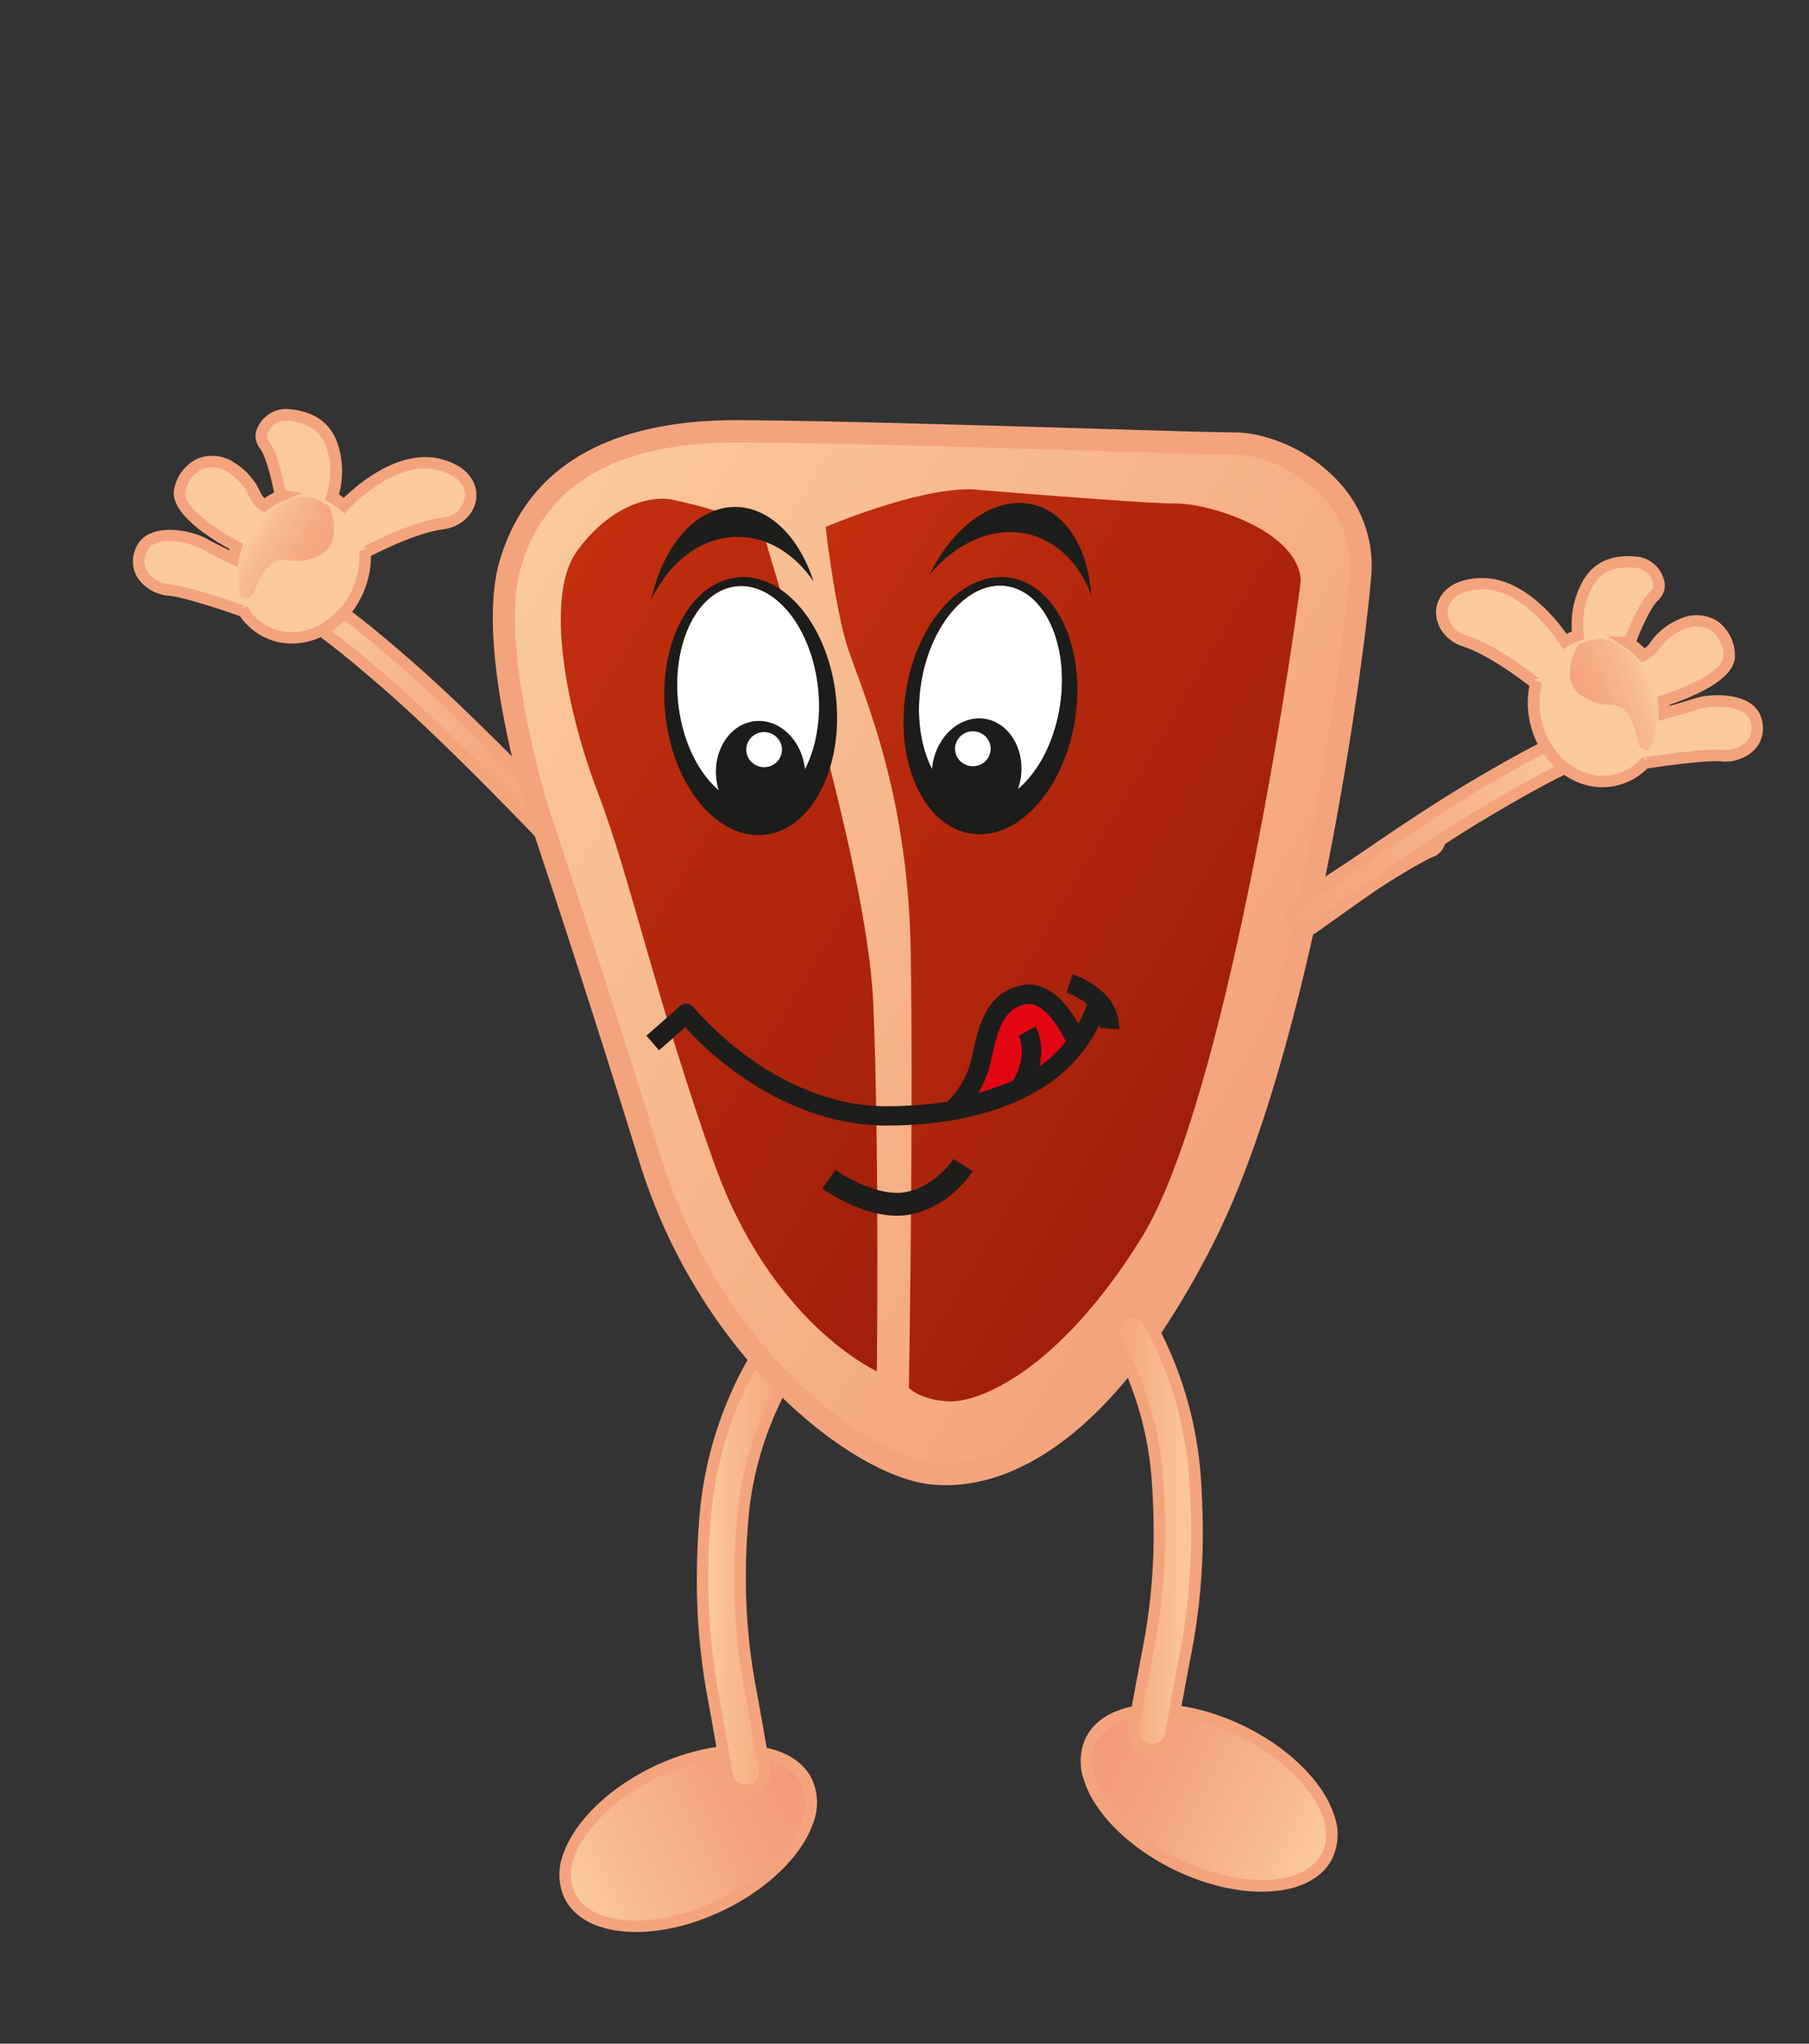
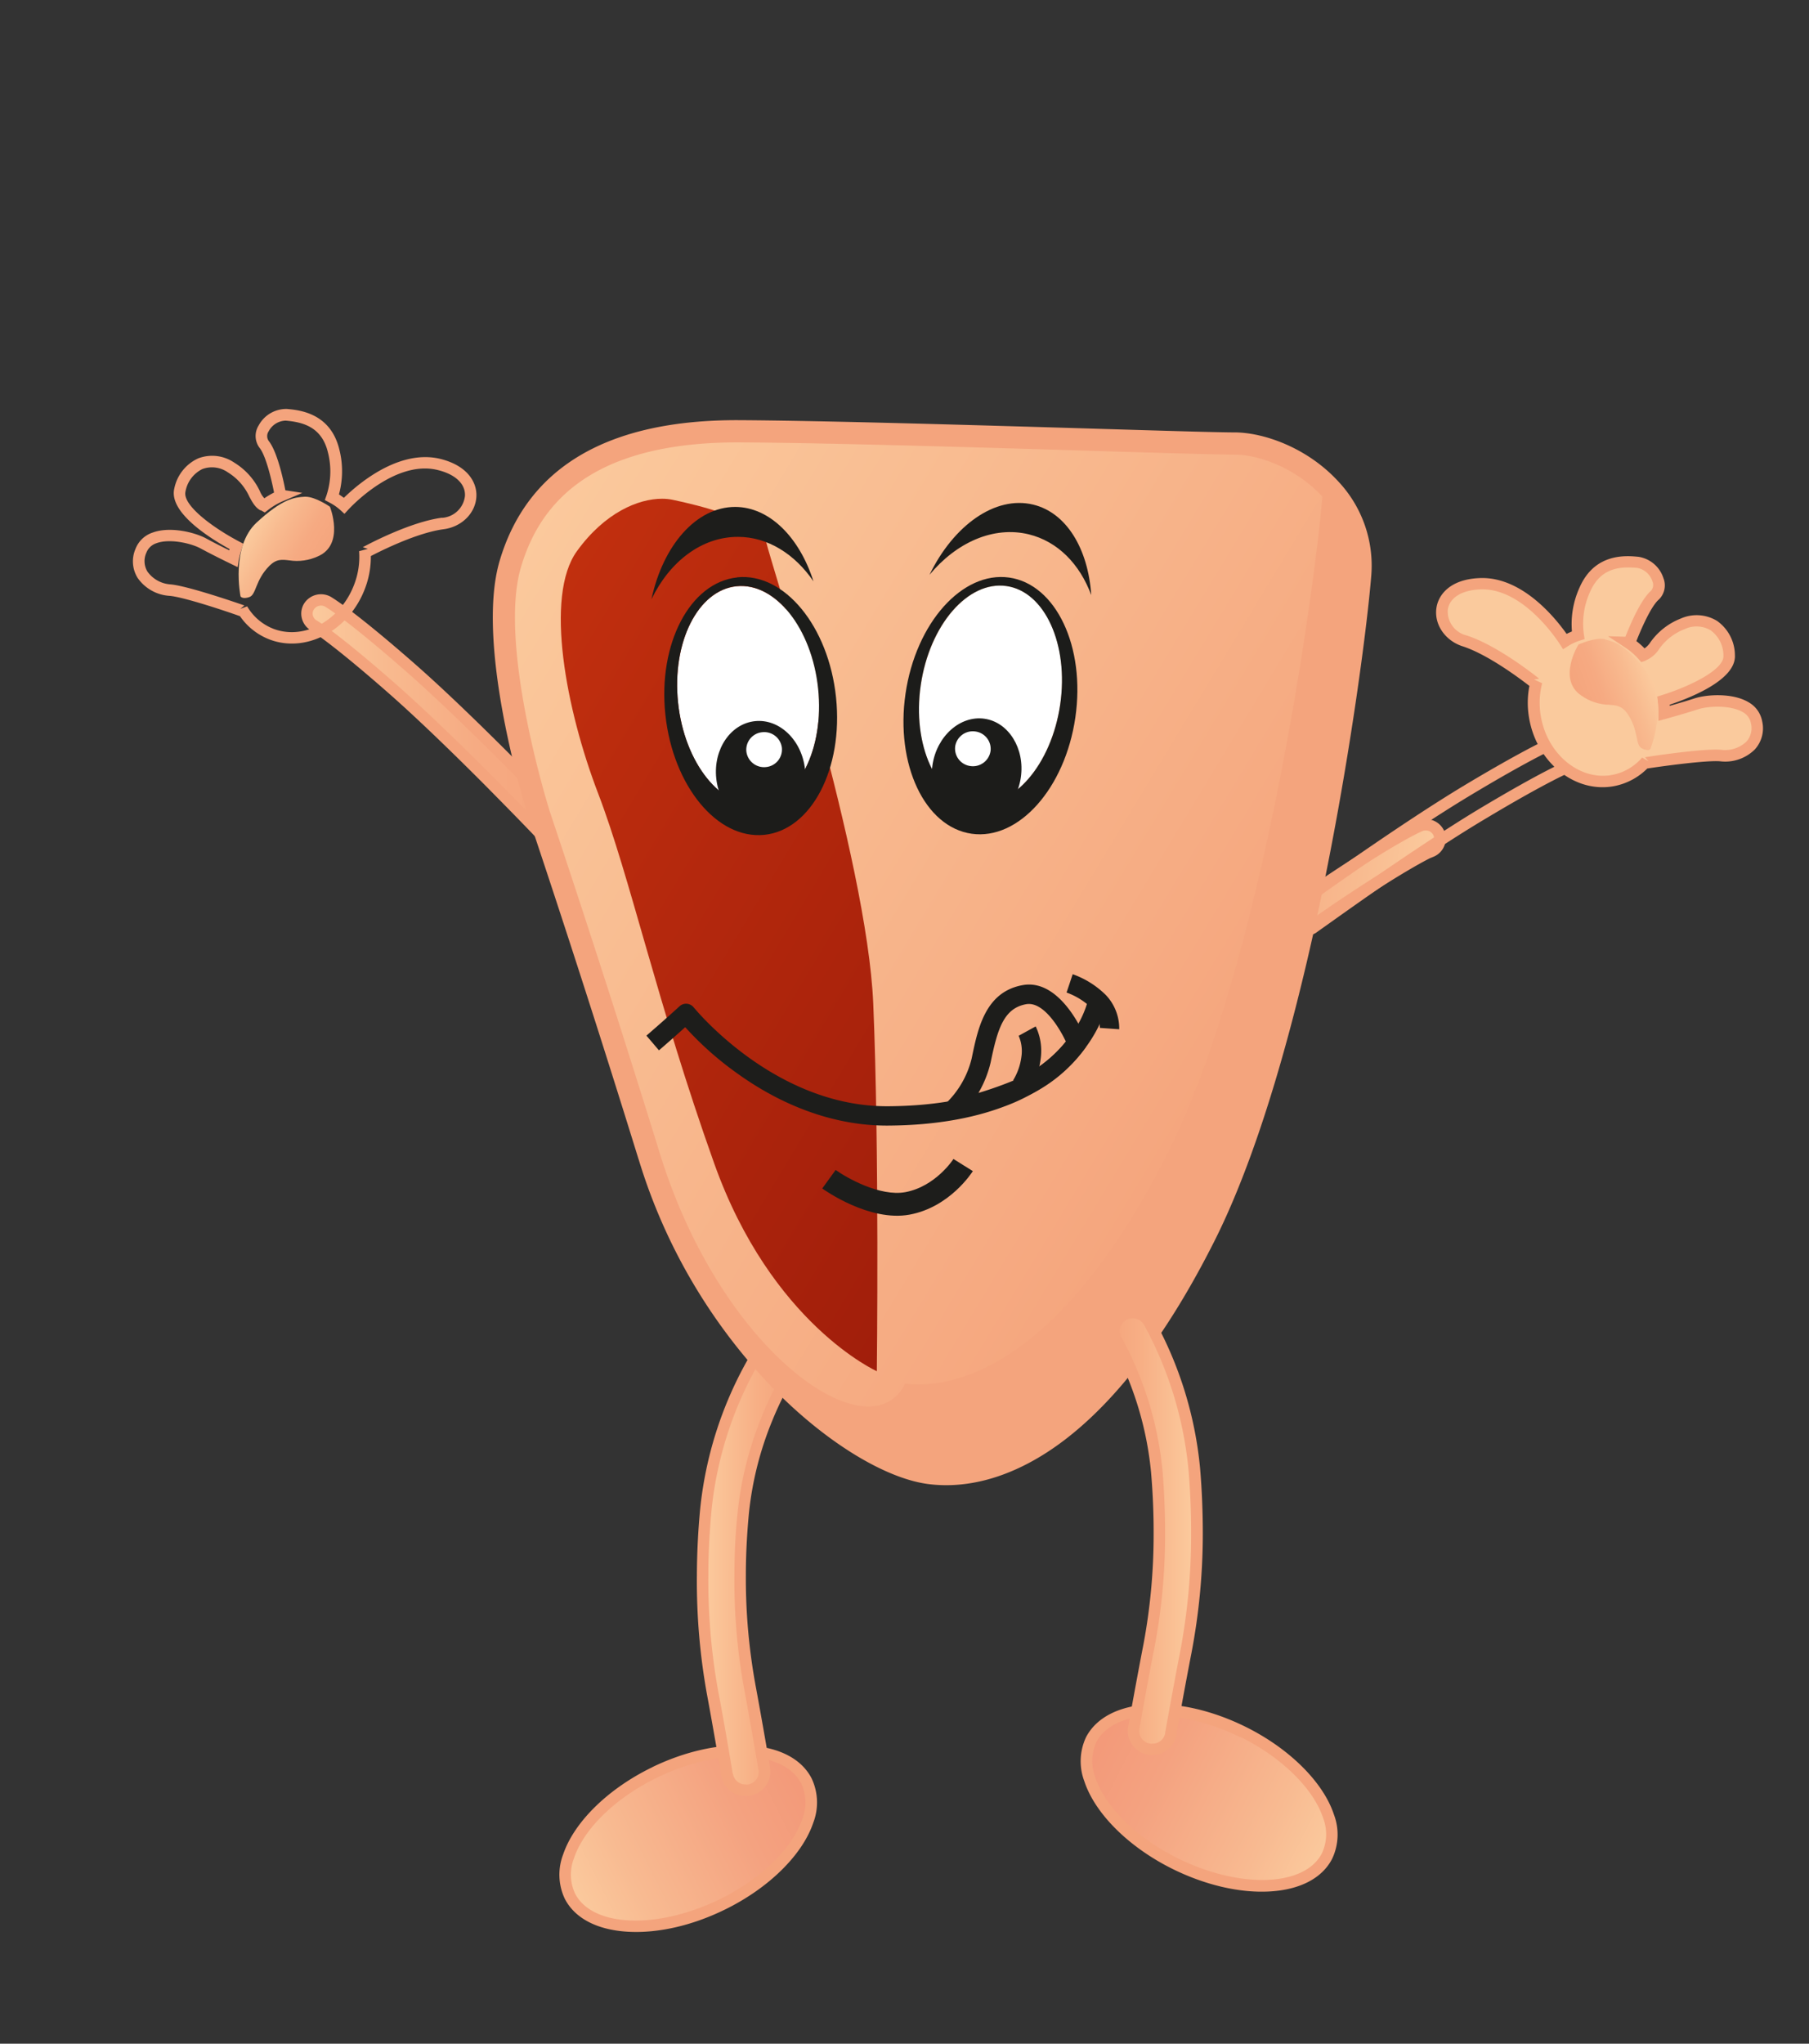
<svg xmlns="http://www.w3.org/2000/svg" xmlns:xlink="http://www.w3.org/1999/xlink" id="Ebene_2" data-name="Ebene 2" viewBox="0 0 424.86 479.68">
  <rect x="0" y="0" width="424.86" height="479.68" fill="#333333" stroke="none" />
  <defs>
    <style>.cls-1{fill:none;}.cls-2{clip-path:url(#clip-path);}.cls-3{clip-path:url(#clip-path-2);}.cls-4{fill:url(#Unbenannter_Verlauf_2);}.cls-5{fill:#f4a47d;}.cls-6{clip-path:url(#clip-path-3);}.cls-7{clip-path:url(#clip-path-4);}.cls-8{clip-path:url(#clip-path-5);}.cls-9{fill:url(#Unbenannter_Verlauf_3);}.cls-10{clip-path:url(#clip-path-6);}.cls-11{clip-path:url(#clip-path-7);}.cls-12{clip-path:url(#clip-path-8);}.cls-13{fill:url(#Unbenannter_Verlauf_4);}.cls-14{clip-path:url(#clip-path-10);}.cls-15{clip-path:url(#clip-path-11);}.cls-16{fill:url(#Unbenannter_Verlauf_5);}.cls-17{clip-path:url(#clip-path-13);}.cls-18{clip-path:url(#clip-path-14);}.cls-19{fill:url(#Unbenannter_Verlauf_6);}.cls-20{clip-path:url(#clip-path-16);}.cls-21{clip-path:url(#clip-path-17);}.cls-22{fill:url(#Unbenannter_Verlauf_7);}.cls-23{clip-path:url(#clip-path-18);}.cls-24{clip-path:url(#clip-path-19);}.cls-25{fill:url(#Unbenannter_Verlauf_8);}.cls-26{fill:#faca9d;}.cls-27{clip-path:url(#clip-path-21);}.cls-28{clip-path:url(#clip-path-22);}.cls-29{fill:url(#Unbenannter_Verlauf_9);}.cls-30{fill:#fff;}.cls-31{fill:#1c1c1a;}.cls-32{fill:#1d1d1b;}.cls-33{fill:#e20613;}.cls-34{clip-path:url(#clip-path-24);}.cls-35{clip-path:url(#clip-path-25);}.cls-36{fill:url(#Unbenannter_Verlauf_10);}.cls-37{clip-path:url(#clip-path-26);}.cls-38{clip-path:url(#clip-path-27);}.cls-39{fill:url(#Unbenannter_Verlauf_11);}.cls-40{clip-path:url(#clip-path-28);}.cls-41{clip-path:url(#clip-path-29);}.cls-42{fill:url(#Unbenannter_Verlauf_12);}.cls-43{clip-path:url(#clip-path-30);}.cls-44{clip-path:url(#clip-path-31);}.cls-45{fill:url(#Unbenannter_Verlauf_13);}</style>
    <clipPath id="clip-path" transform="translate(18.49 86.69)">
      <path class="cls-1" d="M319.42,108.85a3.23,3.23,0,0,1-1.76,4.25h0l-0.13.05h0c-1,.44-6.5,3.14-20.34,12.37h0c-7.85,5.23-17.56,12.47-25.27,18.38h0c-7.72,5.91-13.43,10.48-13.45,10.49h0a3.34,3.34,0,0,1-2.52.7h0a3.31,3.31,0,0,1-2.12-1.16h0a3.2,3.2,0,0,1,.47-4.56h0s23-18.44,39.18-29.21h0c16-10.69,21.29-12.9,21.63-13h0a3.29,3.29,0,0,1,1.71-.23h0a3.28,3.28,0,0,1,2.62,2" />
    </clipPath>
    <clipPath id="clip-path-2" transform="translate(18.49 86.69)">
      <polygon class="cls-1" points="320.86 107.81 259.98 100.04 252.69 154.96 313.57 162.73 320.86 107.81" />
    </clipPath>
    <linearGradient id="Unbenannter_Verlauf_2" x1="-74.49" y1="-68.62" x2="-73.49" y2="-68.62" gradientTransform="matrix(-60.1, -7.68, 7.82, -58.92, -3605.24, -4393.15)" gradientUnits="userSpaceOnUse">
      <stop offset="0" stop-color="#fbcb9e" />
      <stop offset="0.31" stop-color="#f8ba8f" />
      <stop offset="0.69" stop-color="#f6aa82" />
      <stop offset="1" stop-color="#f5a57d" />
    </linearGradient>
    <clipPath id="clip-path-3" transform="translate(18.49 86.69)">
      <rect class="cls-1" x="-42.22" y="-14.82" width="398.31" height="406.25" transform="matrix(0, -1, 1, 0, -32.02, 344.45)" />
    </clipPath>
    <clipPath id="clip-path-4" transform="translate(18.49 86.69)">
      <path class="cls-1" d="M54.07,55.69a3.2,3.2,0,0,0,1.17,4.43h0l0.12,0.07h0c0.88,0.56,6,4,18.48,14.92h0c7.07,6.21,15.71,14.65,22.55,21.52h0c6.85,6.87,11.89,12.15,11.9,12.15h0a3.32,3.32,0,0,0,2.41,1h0A3.32,3.32,0,0,0,113,109h0a3.2,3.2,0,0,0,.15-4.58h0S92.79,83.07,78.26,70.3h0C63.81,57.61,58.9,54.73,58.59,54.54h0a3.37,3.37,0,0,0-1.66-.45h0a3.31,3.31,0,0,0-2.86,1.6" />
    </clipPath>
    <clipPath id="clip-path-5" transform="translate(18.49 86.69)">
      <rect class="cls-1" x="55.67" y="51.82" width="55.38" height="61.4" transform="translate(0.49 165.54) rotate(-89.76)" />
    </clipPath>
    <linearGradient id="Unbenannter_Verlauf_3" x1="-74.49" y1="-68.62" x2="-73.49" y2="-68.62" gradientTransform="matrix(0, 60.61, 59.42, 0, 4160.76, 4567.05)" xlink:href="#Unbenannter_Verlauf_2" />
    <clipPath id="clip-path-6" transform="translate(18.49 86.69)">
      <rect class="cls-1" x="-42.22" y="-14.82" width="398.31" height="406.25" transform="translate(-32.02 344.45) rotate(-89.76)" />
    </clipPath>
    <clipPath id="clip-path-7" transform="translate(18.49 86.69)">
      <path class="cls-1" d="M135.3,329.3c-15.35,7.44-24.29,20.42-20,29h0c4.32,8.59,20.28,9.52,35.63,2.09h0c15.35-7.43,24.29-20.42,20-29h0c-2.35-4.66-8.14-7.07-15.39-7.1h0a47.19,47.19,0,0,0-20.23,5" />
    </clipPath>
    <clipPath id="clip-path-8" transform="translate(18.49 86.69)">
      <polygon class="cls-1" points="93.13 332.92 162.46 299.35 192.72 359.43 123.39 392.99 93.13 332.92" />
    </clipPath>
    <linearGradient id="Unbenannter_Verlauf_4" x1="-74.49" y1="-68.62" x2="-73.49" y2="-68.62" gradientTransform="matrix(55.6, -26.92, -27.46, -54.51, 2390.74, -5300.44)" gradientUnits="userSpaceOnUse">
      <stop offset="0" stop-color="#fbcb9e" />
      <stop offset="0.26" stop-color="#f8ba91" />
      <stop offset="0.72" stop-color="#f4a280" />
      <stop offset="1" stop-color="#f39979" />
    </linearGradient>
    <clipPath id="clip-path-10" transform="translate(18.49 86.69)">
      <path class="cls-1" d="M158.21,233.19h0a88.7,88.7,0,0,0-10.92,34.25h0c-0.52,5.5-.75,10.69-0.77,15.52h0a149,149,0,0,0,2.32,27.59h0c1.62,8.67,3.42,19.34,3.42,19.36h0a4.39,4.39,0,0,0,4.32,3.62h0a4.39,4.39,0,0,0,.74-0.06h0a4.33,4.33,0,0,0,3.63-5h0s-1.81-10.73-3.45-19.51h0a140.9,140.9,0,0,1-2.18-26h0c0-4.59.24-9.53,0.74-14.75h0a79.21,79.21,0,0,1,5.52-21.9h0c1.12-2.77,2.19-5,3-6.5h0c0.78-1.51,1.23-2.23,1.22-2.23h0a4.27,4.27,0,0,0-1.53-5.92h0a4.44,4.44,0,0,0-2.23-.61h0a4.41,4.41,0,0,0-3.8,2.1" />
    </clipPath>
    <clipPath id="clip-path-11" transform="translate(18.49 86.69)">
      <rect class="cls-1" x="105.37" y="272.19" width="102.45" height="20.29" transform="translate(-126.39 437.76) rotate(-89.76)" />
    </clipPath>
    <linearGradient id="Unbenannter_Verlauf_5" x1="-74.49" y1="-68.62" x2="-73.49" y2="-68.62" gradientTransform="matrix(0, 19.68, 19.3, 0, 1480.67, 1738.31)" gradientUnits="userSpaceOnUse">
      <stop offset="0" stop-color="#fbcb9e" />
      <stop offset="0.05" stop-color="#fbc99c" />
      <stop offset="0.64" stop-color="#f7af85" />
      <stop offset="1" stop-color="#f5a57d" />
    </linearGradient>
    <clipPath id="clip-path-13" transform="translate(18.49 86.69)">
      <path class="cls-1" d="M101.37,45.75c-5.68,19.2,6.56,58.07,6.56,58.07h0s11.86,35,26.06,80.9h0c14.21,46,48.9,72.37,66.09,74.4h0c17.19,2,41.24-10,64.23-55.43h0c23-45.4,35-134.77,36.65-155.16h0c1.68-20.39-18.27-31.06-29.47-31.11h0c-11.2,0-84.39-2.71-116.4-2.84h0c-32-.13-48,12-53.73,31.15" />
    </clipPath>
    <clipPath id="clip-path-14" transform="translate(18.49 86.69)">
      <polygon class="cls-1" points="143 -86.69 406.36 63.84 244.87 335.49 -18.49 184.96 143 -86.69" />
    </clipPath>
    <linearGradient id="Unbenannter_Verlauf_6" x1="-74.49" y1="-68.62" x2="-73.49" y2="-68.62" gradientTransform="matrix(193.37, 110.52, 112.7, -189.57, 22243.98, -4644.98)" gradientUnits="userSpaceOnUse">
      <stop offset="0" stop-color="#fbcb9e" />
      <stop offset="1" stop-color="#f5a57d" />
    </linearGradient>
    <clipPath id="clip-path-16" transform="translate(18.49 86.69)">
      <path class="cls-1" d="M117,42.68c-7.64,10.56-2.55,37.24,5,56.89h0c7.52,19.64,13.8,49.08,27.24,86.79h0c13.44,37.71,38.2,48.79,38.2,48.79h0s0.61-52.16-.84-86.29h0c-1.46-34.13-24-103.25-25.15-108.35h0c-1.18-5.1-16.1-8.67-22-9.9h0a12.07,12.07,0,0,0-2.45-.24h0c-5.54,0-13.41,3.2-20,12.31" />
    </clipPath>
    <clipPath id="clip-path-17" transform="translate(18.49 86.69)">
      <polygon class="cls-1" points="129.04 -4.09 278.77 81.49 167.94 267.92 18.21 182.34 129.04 -4.09" />
    </clipPath>
    <linearGradient id="Unbenannter_Verlauf_7" x1="-74.49" y1="-68.62" x2="-73.49" y2="-68.62" gradientTransform="matrix(138, 78.88, 80.43, -135.29, 15906.01, -3232.89)" gradientUnits="userSpaceOnUse">
      <stop offset="0" stop-color="#c12f0e" />
      <stop offset="1" stop-color="#a11e0b" />
    </linearGradient>
    <clipPath id="clip-path-18" transform="translate(18.49 86.69)">
      <path class="cls-1" d="M175.41,37s1.93,16.87,4.69,26.69h0c2.76,9.81,14.66,33,15.3,73h0c0.63,40-.43,102.36-0.43,102.36h0s2.39,2.75,9.19,3.18h0c6.8,0.42,25.63-6.56,45.36-38.25h0C269.25,172.35,284.89,67.3,287,49.66h0c-0.35-11.37-20.73-18.13-29.13-18.16h0c-8.4,0-48-3.34-48-3.34h-0.79C196.17,28.1,175.41,37,175.41,37" />
    </clipPath>
    <clipPath id="clip-path-19" transform="translate(18.49 86.69)">
      <polygon class="cls-1" points="203.99 -19.09 381.95 82.62 258.55 290.19 80.59 188.48 203.99 -19.09" />
    </clipPath>
    <linearGradient id="Unbenannter_Verlauf_8" x1="-74.49" y1="-68.62" x2="-73.49" y2="-68.62" gradientTransform="matrix(129.42, 73.97, 75.43, -126.88, 14981.09, -3022.11)" xlink:href="#Unbenannter_Verlauf_7" />
    <clipPath id="clip-path-21" transform="translate(18.49 86.69)">
      <path class="cls-1" d="M53.09,29.9c-2.38.13-5.2,0.41-11.32,6.07h0C35.65,41.63,38,53.29,38,53.29h0s0.44,0.73,2.08.16h0c1.64-.58,1.35-3.93,4.64-7.27h0c1.71-1.74,3-1.54,4.77-1.34h0a11.76,11.76,0,0,0,6.68-.95h0C62.55,41.16,59,32.25,59,32.25h0s-3.36-2.35-5.73-2.35H53.09" />
    </clipPath>
    <clipPath id="clip-path-22" transform="translate(18.49 86.69)">
      <polygon class="cls-1" points="42.55 18.09 73.34 35.68 55.8 65.18 25.02 47.59 42.55 18.09" />
    </clipPath>
    <linearGradient id="Unbenannter_Verlauf_9" x1="-74.49" y1="-68.62" x2="-73.49" y2="-68.62" gradientTransform="matrix(15.69, 8.97, 9.14, -15.38, 1854.77, -263.08)" xlink:href="#Unbenannter_Verlauf_2" />
    <clipPath id="clip-path-24" transform="translate(18.49 86.69)">
      <path class="cls-1" d="M273.45,319.88c15.29,7.56,24.12,20.62,19.72,29.17h0c-4.39,8.54-20.35,9.34-35.64,1.79h0c-15.29-7.56-24.12-20.62-19.73-29.17h0c2.39-4.64,8.19-7,15.45-7h0a47.11,47.11,0,0,1,20.19,5.18" />
    </clipPath>
    <clipPath id="clip-path-25" transform="translate(18.49 86.69)">
      <polygon class="cls-1" points="315.83 323.98 246.78 289.84 216.02 349.66 285.07 383.8 315.83 323.98" />
    </clipPath>
    <linearGradient id="Unbenannter_Verlauf_10" x1="-74.49" y1="-68.62" x2="-73.49" y2="-68.62" gradientTransform="matrix(-55.37, -27.38, 27.91, -54.28, -1897.06, -5328.17)" xlink:href="#Unbenannter_Verlauf_4" />
    <clipPath id="clip-path-26" transform="translate(18.49 86.69)">
      <path class="cls-1" d="M251.33,223.58h0A88.56,88.56,0,0,1,262,257.92h0c0.48,5.5.66,10.7,0.65,15.52h0A149,149,0,0,1,260.06,301h0c-1.69,8.66-3.58,19.31-3.58,19.33h0a4.38,4.38,0,0,1-4.35,3.58h0a5,5,0,0,1-.74-0.06h0a4.33,4.33,0,0,1-3.59-5h0s1.9-10.72,3.61-19.48h0a140.81,140.81,0,0,0,2.39-26h0c0-4.58-.16-9.52-0.61-14.75h0a79.09,79.09,0,0,0-5.34-21.95h0c-1.1-2.78-2.15-5-2.92-6.53h0c-0.77-1.51-1.21-2.24-1.2-2.24h0a4.27,4.27,0,0,1,1.58-5.91h0a4.42,4.42,0,0,1,2.23-.59h0a4.41,4.41,0,0,1,3.79,2.13" />
    </clipPath>
    <clipPath id="clip-path-27" transform="translate(18.49 86.69)">
      <rect class="cls-1" x="200.91" y="262.86" width="102.45" height="20.29" transform="translate(-21.92 524.01) rotate(-89.76)" />
    </clipPath>
    <linearGradient id="Unbenannter_Verlauf_11" x1="-74.49" y1="-68.62" x2="-73.49" y2="-68.62" gradientTransform="matrix(0, -19.68, 19.3, 0, 1576.21, -1182.96)" xlink:href="#Unbenannter_Verlauf_5" />
    <clipPath id="clip-path-28" transform="translate(18.49 86.69)">
      <path class="cls-1" d="M352.89,88.6a3.2,3.2,0,0,1-2,4.15h0l-0.13.05h0c-1,.39-6.63,2.81-20.88,11.34h0c-8.07,4.84-18.1,11.58-26.07,17.1h0c-8,5.52-13.88,9.8-13.9,9.81h0a3.31,3.31,0,0,1-2.55.57h0a3.29,3.29,0,0,1-2.07-1.26h0a3.2,3.2,0,0,1,.68-4.53h0s23.84-17.27,40.44-27.22h0c16.5-9.88,21.84-11.82,22.18-11.95h0a3.34,3.34,0,0,1,1.72-.14h0a3.3,3.3,0,0,1,2.53,2.09" />
    </clipPath>
    <clipPath id="clip-path-29" transform="translate(18.49 86.69)">
      <rect class="cls-1" x="290.77" y="78.46" width="55.38" height="61.4" transform="translate(154.86 403.38) rotate(-79.84)" />
    </clipPath>
    <linearGradient id="Unbenannter_Verlauf_12" x1="-74.49" y1="-68.62" x2="-73.49" y2="-68.62" gradientTransform="matrix(0, -60.61, 59.42, 0, 4395.87, -4375.37)" xlink:href="#Unbenannter_Verlauf_2" />
    <clipPath id="clip-path-30" transform="translate(18.49 86.69)">
      <path class="cls-1" d="M358.51,63.41c2.31,0.56,5,1.34,10,8h0c5,6.67.6,17.72,0.6,17.72h0s-0.57.63-2.07-.22h0c-1.51-.86-0.62-4.11-3.25-8h0c-1.37-2-2.68-2.06-4.45-2.18h0a11.72,11.72,0,0,1-6.4-2.13h0c-5.8-3.85-.72-12-0.72-12h0s3.72-1.7,6.06-1.29h0l0.2,0" />
    </clipPath>
    <clipPath id="clip-path-31" transform="translate(18.49 86.69)">
      <polygon class="cls-1" points="371.36 54.3 337.9 66.05 349.83 98.23 383.28 86.48 371.36 54.3" />
    </clipPath>
    <linearGradient id="Unbenannter_Verlauf_13" x1="-74.49" y1="-68.62" x2="-73.49" y2="-68.62" gradientTransform="matrix(-17.05, 5.99, -6.22, -16.78, -1308.06, -544.48)" xlink:href="#Unbenannter_Verlauf_2" />
  </defs>
  <title>logo</title>
  <g class="cls-2">
    <g class="cls-3">
      <polygon class="cls-4" points="339.36 194.5 278.47 186.73 271.19 241.65 332.07 249.42 339.36 194.5" />
    </g>
  </g>
  <path class="cls-5" d="M259.2,155.53l0.24-.18c1.88-1.5,6.93-5.5,13.3-10.38,7-5.35,17-12.87,25.2-18.32,13.8-9.2,19.21-11.84,20.16-12.27l0.1,0-1.44-.24-0.38-1.43-0.93,2.81,2.73-1.12a4.58,4.58,0,0,0,2.52-2.52,4.51,4.51,0,0,0,0-3.51,4.67,4.67,0,0,0-6.08-2.44c-1,.42-6.59,3-21.86,13.16-14.65,9.77-35.14,26-39.1,29.14l-0.16.13,0.09-.06-0.05,0,0,0a4.56,4.56,0,0,0-.67,6.48,4.69,4.69,0,0,0,3,1.64,4.74,4.74,0,0,0,3.54-1Zm-3.09-1.78a2,2,0,0,1-1.26-.68,1.84,1.84,0,0,1-.42-1.37,1.86,1.86,0,0,1,.7-1.27l-0.11.07,0.27-.21c3.95-3.14,24.36-19.29,38.92-29C309.6,111,315,108.61,315.61,108.37a2,2,0,0,1,2.56,1,1.82,1.82,0,0,1,0,1.42,1.91,1.91,0,0,1-1,1l1.8,1.68,0.28-.85-0.66-.59a1.36,1.36,0,0,0-1.6-.16c-1,.45-6.56,3.15-20.53,12.47-8.24,5.49-18.33,13.05-25.35,18.43-6.38,4.88-11.45,8.9-13.34,10.4l-0.12.09,0.1-.07-0.06,0-0.05,0A2,2,0,0,1,256.11,153.75Z" transform="translate(18.49 86.69)" />
  <g class="cls-6">
    <g class="cls-7">
      <g class="cls-8">
        <rect class="cls-9" x="55.67" y="51.82" width="55.38" height="61.4" transform="translate(18.98 252.23) rotate(-89.76)" />
      </g>
    </g>
    <g class="cls-10">
      <path class="cls-5" d="M109.13,107.73l0.14,0.12-0.15-.16c-3.62-3.77-7.79-8-11.75-12-6.21-6.24-15.18-15-22.62-21.58C62.12,63,57,59.63,56.08,59.06a1.4,1.4,0,0,0-1.49-.12l-0.7.39v0.8l2-1.17A1.88,1.88,0,0,1,55,57.79a1.83,1.83,0,0,1,.21-1.41,2,2,0,0,1,2.68-.67c0.53,0.31,5.62,3.44,19.45,15.6,13.15,11.56,31.17,30.23,34.65,33.85l0.21,0.22-0.08-.08a1.84,1.84,0,0,1,.52,1.34,1.87,1.87,0,0,1-.61,1.32,2,2,0,0,1-1.34.51,2,2,0,0,1-1.43-.61l-0.07-.07Zm1.57,3.45a4.66,4.66,0,0,0,3.18-1.22,4.56,4.56,0,0,0,.22-6.51l0,0,0,0,0.07,0.07-0.13-.13c-3.49-3.64-21.59-22.38-34.81-34-13.73-12.06-19-15.36-19.86-15.9A4.7,4.7,0,0,0,52.91,55a4.51,4.51,0,0,0-.5,3.47,4.59,4.59,0,0,0,2.16,2.83l2,1.17V60.12L55.9,61.31a1.37,1.37,0,0,1-1.35,0l0.08,0.05c0.54,0.34,5.59,3.61,18.32,14.8,7.38,6.49,16.3,15.25,22.49,21.46,3.95,4,8.11,8.21,11.72,12a2,2,0,0,0,.31.3l-0.15-.13A4.73,4.73,0,0,0,110.7,111.18Z" transform="translate(18.49 86.69)" />
    </g>
    <g class="cls-11">
      <g class="cls-12">
        <polygon class="cls-13" points="111.62 419.61 180.95 386.05 211.21 446.12 141.88 479.68 111.62 419.61" />
      </g>
    </g>
    <g class="cls-10">
      <path class="cls-5" d="M169.72,332a10.63,10.63,0,0,1,.2,8.3c-2.35,6.94-9.84,14.17-19.55,18.87-14.67,7.1-29.84,6.44-33.83-1.48a10.63,10.63,0,0,1-.2-8.3c2.35-6.94,9.84-14.17,19.55-18.88C150.55,323.41,165.73,324.07,169.72,332Zm-35-3.91c-10.34,5-18.36,12.84-20.94,20.45a13.25,13.25,0,0,0,.35,10.38c2.32,4.6,7.58,7.37,14.81,7.79,7,0.41,15-1.4,22.62-5.1,10.34-5,18.36-12.83,20.94-20.44a13.26,13.26,0,0,0-.34-10.38c-2.32-4.6-7.58-7.37-14.81-7.79C150.37,322.58,142.33,324.39,134.71,328.08Z" transform="translate(18.49 86.69)" />
    </g>
    <g class="cls-14">
      <g class="cls-15">
        <rect class="cls-16" x="105.37" y="272.19" width="102.45" height="20.29" transform="translate(-107.9 524.45) rotate(-89.76)" />
      </g>
    </g>
    <g class="cls-10">
      <path class="cls-5" d="M153.58,329.6v0.07l0-.21c-0.57-3.36-2-12-3.39-19.17A146.66,146.66,0,0,1,147.87,283c0-5.1.28-10.27,0.77-15.4A86.77,86.77,0,0,1,159.31,234l0.1-.19-1.2.73H159l0.4-.65a3.1,3.1,0,0,1,4.2-1A3,3,0,0,1,165,234.7a2.87,2.87,0,0,1-.33,2.21l-0.52.86,0.68,0.74L164.59,237l0,0.07c-0.14.24-.57,1-1.2,2.2-0.73,1.41-1.85,3.7-3,6.62a80.73,80.73,0,0,0-5.62,22.28C154.24,273,154,278,154,283a140.74,140.74,0,0,0,2.2,26.25c1.29,6.89,2.68,15,3.4,19.2a3.47,3.47,0,0,0,.08.43l0-.14a2.89,2.89,0,0,1-.51,2.18,3,3,0,0,1-2,1.23,2.77,2.77,0,0,1-.52,0,3,3,0,0,1-3-2.48V329.6Zm3,5.27a5.41,5.41,0,0,0,1-.07,5.72,5.72,0,0,0,3.76-2.33,5.56,5.56,0,0,0,1-4.2V328.2l0-.07,0,0.13,0-.28c-0.72-4.22-2.12-12.33-3.41-19.24A139.64,139.64,0,0,1,156.68,283c0-4.86.27-9.78,0.73-14.62a78.05,78.05,0,0,1,5.43-21.52c1.14-2.82,2.22-5,2.92-6.39,0.61-1.17,1-1.85,1.14-2.08a1.35,1.35,0,0,0-.11-1.68l0.15,1.61a5.55,5.55,0,0,0,.64-4.28,5.64,5.64,0,0,0-2.65-3.51,5.81,5.81,0,0,0-7.87,2l1.15-.65h-0.82l-0.38.73v0l-0.05.1a89.69,89.69,0,0,0-11,34.67c-0.5,5.21-.76,10.46-0.78,15.64a149.27,149.27,0,0,0,2.34,27.84c1.34,7.17,2.81,15.77,3.38,19.13,0,0.25,0,.25.05,0.29l0-.08A5.7,5.7,0,0,0,156.57,334.87Z" transform="translate(18.49 86.69)" />
    </g>
    <g class="cls-17">
      <g class="cls-18">
        <polygon class="cls-19" points="161.49 0 424.86 150.53 263.36 422.18 0 271.65 161.49 0" />
      </g>
    </g>
    <g class="cls-10">
-       <path class="cls-5" d="M110.4,103h0c-0.12-.38-11.93-38.34-6.54-56.56,2.81-9.49,8-16.47,15.87-21.35,8.6-5.33,20.5-8,35.35-7.94,20.07,0.08,56.7,1.18,83.44,2,16.07,0.48,28.76.85,33,.87,5.57,0,14.38,3.12,20.56,9.85a23.48,23.48,0,0,1,6.34,18.44c-0.92,11.1-4.42,38.35-10.3,67.91-5.2,26.13-13.94,62.31-26.08,86.29-26.43,52.2-51.89,55.17-61.61,54C185.85,254.83,151,231.08,136.47,184c-14.06-45.46-26-80.62-26.09-81Zm21.11,82.45a132.79,132.79,0,0,0,32.57,54.74c12.07,12.07,25.75,20.3,35.7,21.48,10.29,1.22,21.3-2.39,31.83-10.44,12.49-9.55,24.28-25.16,35-46.39,12.41-24.51,21.29-61.18,26.55-87.63,5.92-29.77,9.45-57.27,10.38-68.49a28.85,28.85,0,0,0-7.69-22.38c-7.27-7.93-17.47-11.51-24.36-11.54-4.13,0-16.79-.39-32.83-0.87-26.77-.8-63.43-1.89-83.57-2-30.79-.13-49.71,11-56.23,33-5.84,19.73,6.06,58,6.57,59.59v0.06C105.58,105,117.47,140.11,131.51,185.49Z" transform="translate(18.49 86.69)" />
+       <path class="cls-5" d="M110.4,103h0c-0.12-.38-11.93-38.34-6.54-56.56,2.81-9.49,8-16.47,15.87-21.35,8.6-5.33,20.5-8,35.35-7.94,20.07,0.08,56.7,1.18,83.44,2,16.07,0.48,28.76.85,33,.87,5.57,0,14.38,3.12,20.56,9.85c-0.92,11.1-4.42,38.35-10.3,67.91-5.2,26.13-13.94,62.31-26.08,86.29-26.43,52.2-51.89,55.17-61.61,54C185.85,254.83,151,231.08,136.47,184c-14.06-45.46-26-80.62-26.09-81Zm21.11,82.45a132.79,132.79,0,0,0,32.57,54.74c12.07,12.07,25.75,20.3,35.7,21.48,10.29,1.22,21.3-2.39,31.83-10.44,12.49-9.55,24.28-25.16,35-46.39,12.41-24.51,21.29-61.18,26.55-87.63,5.92-29.77,9.45-57.27,10.38-68.49a28.85,28.85,0,0,0-7.69-22.38c-7.27-7.93-17.47-11.51-24.36-11.54-4.13,0-16.79-.39-32.83-0.87-26.77-.8-63.43-1.89-83.57-2-30.79-.13-49.71,11-56.23,33-5.84,19.73,6.06,58,6.57,59.59v0.06C105.58,105,117.47,140.11,131.51,185.49Z" transform="translate(18.49 86.69)" />
    </g>
    <g class="cls-20">
      <g class="cls-21">
        <polygon class="cls-22" points="147.53 82.61 297.26 168.19 186.43 354.61 36.71 269.03 147.53 82.61" />
      </g>
    </g>
    <g class="cls-23">
      <g class="cls-24">
-         <polygon class="cls-25" points="222.49 67.6 400.44 169.31 277.04 376.88 99.09 275.17 222.49 67.6" />
-       </g>
-     </g>
-     <g class="cls-10">
-       <path class="cls-26" d="M84.54,22.35C74,19.83,63.49,30.79,62.33,32a13.25,13.25,0,0,0-2.81-2,19.21,19.21,0,0,0,.38-10.85c-1.75-7.29-7.54-8.19-11.11-8.49s-7.45,4.19-5.23,7,3.81,12,3.81,12l0.17,0a17.27,17.27,0,0,0-4,2.34l-0.07-.05c-2.37-1.17-2.21-5.54-7.69-8.92s-10.69-.48-12.06,5.34C22.54,33.57,34.49,40.21,37,41.55a20.2,20.2,0,0,0-.7,2.89c-0.94-.46-4.21-2-7-3.53-3.26-1.76-12.61-3.84-14.71,1.69s2.79,8.89,6.8,9.21S38.5,56.68,38.5,56.68l-0.06-.37a13.67,13.67,0,0,0,7.15,5.94c7.93,2.81,17.07-2.3,20.44-11.42a19.55,19.55,0,0,0,1.18-8.23L67.37,43s10.57-5.78,18.15-6.76,10.15-11.18-1-13.85" transform="translate(18.49 86.69)" />
+         </g>
+     </g>
+     <g class="cls-10">
      <path class="cls-5" d="M84.86,21C73.63,18.34,62.57,29.8,61.34,31.11L63.25,31a14.75,14.75,0,0,0-3.1-2.21l0.64,1.65a20.68,20.68,0,0,0,.42-11.61c-2.08-8.65-9.51-9.28-12.31-9.53a7.35,7.35,0,0,0-6.66,3.9,4.63,4.63,0,0,0,.26,5.26c1.64,2.06,3.11,8.89,3.54,11.35l0.17,1,1,0.15,0.17,0L47,28.4a18.44,18.44,0,0,0-4.29,2.52l1.49-.11,0.17,0.11a2,2,0,0,0-.23-0.16l0,0,0,0a5.19,5.19,0,0,1-1.6-2.18,15.75,15.75,0,0,0-6-6.68,9.21,9.21,0,0,0-8.49-1A9.94,9.94,0,0,0,22.44,28c-1.37,5.87,9.3,12.23,13.95,14.7l-0.65-1.6A21.63,21.63,0,0,0,35,44.23l1.92-1c-0.93-.45-4.19-2-6.92-3.5s-8.6-2.92-12.66-1.41a6.48,6.48,0,0,0-4,3.81,7.35,7.35,0,0,0,.5,6.83,9.87,9.87,0,0,0,7.45,4.2C24.47,53.39,34.46,56.7,38.05,58l2.14,0.75-0.36-2.24-0.06-.37L37.28,57a14.93,14.93,0,0,0,7.85,6.52c8.61,3.05,18.55-2.43,22.16-12.23a20.79,20.79,0,0,0,1.26-8.81L66,43.17l0.18,0.37,0.61,1.29L68,44.15c0.1-.06,10.44-5.67,17.68-6.62,4.26-.55,7.5-3.76,7.71-7.63C93.58,26.64,91.42,22.61,84.86,21Zm0.49,13.82c-7.74,1-18.19,6.68-18.63,6.93l1.87,0.61L68.42,42l-2.57.68a18.08,18.08,0,0,1-1.1,7.67C61.65,58.77,53.26,63.54,46,61a12.3,12.3,0,0,1-6.44-5.37l-2.49.91,0.06,0.37,1.78-1.49c-0.54-.19-13.27-4.63-17.4-4.95a7.25,7.25,0,0,1-5.37-3,4.73,4.73,0,0,1-.26-4.42,3.77,3.77,0,0,1,2.37-2.24c3.09-1.15,8.14,0,10.44,1.26,2.78,1.51,6.09,3.11,7,3.56l1.63,0.79,0.29-1.79A18.81,18.81,0,0,1,38.31,42l0.34-1.07-1-.53c-6.56-3.48-13.3-8.62-12.58-11.7a7.29,7.29,0,0,1,4-5.31,6.5,6.5,0,0,1,6,.82,13.07,13.07,0,0,1,5,5.67c0.73,1.36,1.43,2.65,2.78,3.31l-0.07,0L42.68,33a1.79,1.79,0,0,0,.24.16L43.7,33.6l0.71-.55a15.91,15.91,0,0,1,3.66-2.16L52.52,29l-4.77-.73-0.17,0,1.13,1.11c-0.17-1-1.72-9.61-4.09-12.57a2,2,0,0,1,0-2.29,4.63,4.63,0,0,1,4-2.48c4.1,0.35,8.48,1.51,9.91,7.46a18,18,0,0,1-.34,10.08l-0.39,1.1,1,0.54A12.06,12.06,0,0,1,61.41,33l1,0.91,0.92-1c1.11-1.2,11.17-11.63,20.9-9.3,4.21,1,6.63,3.28,6.48,6.09A5.78,5.78,0,0,1,85.35,34.85Z" transform="translate(18.49 86.69)" />
    </g>
    <g class="cls-27">
      <g class="cls-28">
        <polygon class="cls-29" points="61.05 104.78 91.83 122.37 74.29 151.87 43.51 134.28 61.05 104.78" />
      </g>
    </g>
    <g class="cls-10">
      <path class="cls-30" d="M154.51,50.92c-9.08.91-15.24,13.15-13.75,27.33s10.06,24.92,19.15,24,15.24-13.15,13.75-27.33S163.6,50,154.51,50.92" transform="translate(18.49 86.69)" />
      <path class="cls-31" d="M154.65,48.84C143.58,50,136,64.39,137.78,81.07s12.15,29.3,23.21,28.19S179.61,93.72,177.86,77s-12.14-29.3-23.21-28.19m5.26,53.41c-9.08.91-17.66-9.83-19.15-24s4.67-26.42,13.75-27.33,17.65,9.83,19.14,24-4.67,26.41-13.75,27.33" transform="translate(18.49 86.69)" />
      <path class="cls-31" d="M170.58,93.91c0.72,6.84-3.37,12.85-9.12,13.43s-11-4.49-11.73-11.33,3.37-12.85,9.12-13.44,11,4.49,11.73,11.33" transform="translate(18.49 86.69)" />
      <path class="cls-30" d="M165.14,88.84a4.13,4.13,0,0,1-3.74,4.51,4.18,4.18,0,0,1-4.6-3.67,4.13,4.13,0,0,1,3.74-4.51,4.17,4.17,0,0,1,4.6,3.67" transform="translate(18.49 86.69)" />
      <path class="cls-30" d="M217.88,50.86c-9-1.28-18,9.12-20.11,23.23s3.59,26.57,12.63,27.85,18-9.13,20.11-23.23-3.59-26.57-12.63-27.84" transform="translate(18.49 86.69)" />
      <path class="cls-31" d="M218.52,48.87c-11-1.55-21.91,10.65-24.34,27.25s4.52,31.32,15.54,32.88,21.91-10.65,24.34-27.25-4.53-31.32-15.54-32.88m-8.13,53.07c-9-1.28-14.69-13.74-12.63-27.85s11.07-24.51,20.11-23.23,14.69,13.74,12.63,27.84-11.07,24.51-20.11,23.23" transform="translate(18.49 86.69)" />
      <path class="cls-31" d="M221.26,95.8c-1,6.8-6.45,11.66-12.18,10.86s-9.57-7-8.57-13.78S207,81.21,212.69,82s9.56,7,8.57,13.78" transform="translate(18.49 86.69)" />
      <path class="cls-30" d="M214.14,89.63a4.18,4.18,0,0,1-4.74,3.48,4.13,4.13,0,0,1-3.55-4.65A4.18,4.18,0,0,1,210.59,85a4.13,4.13,0,0,1,3.55,4.66" transform="translate(18.49 86.69)" />
      <path class="cls-32" d="M154.84,39.32c7,0,13.36,4.06,17.72,10.44-3.3-10.31-10.27-17.43-18.37-17.47-9.19,0-17,9.08-19.68,21.67,4.27-8.83,11.79-14.67,20.34-14.64" transform="translate(18.49 86.69)" />
      <path class="cls-32" d="M223.11,38.72c6.84,1.67,12,7,14.69,14.26-0.72-10.79-5.77-19.32-13.63-21.23-8.93-2.17-18.72,4.87-24.36,16.48,6.28-7.58,15-11.52,23.3-9.51" transform="translate(18.49 86.69)" />
      <path class="cls-32" d="M232,146.27h0a16.54,16.54,0,0,1,5.93,3.7,6.8,6.8,0,0,1,1.9,4.6l2.27,0.16h0l2.27,0.16a11.42,11.42,0,0,0-3.11-8,21,21,0,0,0-7.82-4.92l-0.72,2.16h0Z" transform="translate(18.49 86.69)" />
      <path class="cls-32" d="M136.27,159.84s4-3.43,7.89-7a2.28,2.28,0,0,1-3.32-.26,74.73,74.73,0,0,0,13.61,12.52c11.31,8.18,23.63,12.47,35.62,12.4,10.44-.06,19.61-1.57,27.28-4.48a44,44,0,0,0,15.64-9.8c7.17-7.16,8.5-14.34,8.56-14.64l-2.24-.39h0l-2.24-.39h0c-0.19,1-5.1,24.91-47,25.16-26.67.16-45.45-23-45.64-23.21a2.22,2.22,0,0,1,.25.4,2.28,2.28,0,0,0-3.57-.66c-3.84,3.52-7.75,6.86-7.78,6.9l1.48,1.73h0Z" transform="translate(18.49 86.69)" />
-       <path class="cls-33" d="M205.45,173.71a24.16,24.16,0,0,0,6.48-11.46c1.41-6.75,2.82-14.17,10.17-15.49s12.36,11.31,12.36,11.31a32.76,32.76,0,0,1-12,10.08,90.85,90.85,0,0,1-17,5.56" transform="translate(18.49 86.69)" />
      <path class="cls-32" d="M207,175.38a26.33,26.33,0,0,0,7.16-12.66l0.08-.38c1.55-7.44,3-12.38,8.26-13.33,4.49-.81,8.71,7.08,9.84,9.91a2.27,2.27,0,0,1,.23-2.12,30.65,30.65,0,0,1-11.06,9.29A88.71,88.71,0,0,1,205,171.48,2.28,2.28,0,0,1,207,175.38Zm16.44-5.16a34.93,34.93,0,0,0,12.9-10.87,2.28,2.28,0,0,0,.23-2.11c-0.23-.59-5.79-14.34-14.87-12.71-8.73,1.57-10.5,10.06-11.92,16.89l-0.08.38a21.79,21.79,0,0,1-5.8,10.25,2.28,2.28,0,0,0,2,3.9A92.38,92.38,0,0,0,223.44,170.21Z" transform="translate(18.49 86.69)" />
      <path class="cls-32" d="M223.2,169.44a18.46,18.46,0,0,0,2.71-7.53,13.25,13.25,0,0,0-1.16-7.69l-2,1.1h0l-2,1.1v0a9,9,0,0,1,.64,4.95,14,14,0,0,1-1.94,5.51l1.88,1.29h0Z" transform="translate(18.49 86.69)" />
      <path class="cls-32" d="M174.62,192.26c0.45,0.33,11.07,7.88,20.51,6.14s14.65-9.88,14.86-10.22l-2.28-1.42h0l-2.28-1.43h0c0,0.06-4.18,6.46-11.28,7.79-6,1.1-13.85-3.39-16.38-5.21l-1.58,2.18h0Z" transform="translate(18.49 86.69)" />
    </g>
  </g>
  <g class="cls-34">
    <g class="cls-35">
      <polygon class="cls-36" points="334.32 410.67 265.27 376.53 234.51 436.35 303.56 470.49 334.32 410.67" />
    </g>
  </g>
  <path class="cls-5" d="M236.6,321a13.26,13.26,0,0,0-.43,10.38c2.51,7.63,10.47,15.52,20.76,20.61,7.6,3.75,15.61,5.63,22.57,5.28,7.23-.36,12.51-3.08,14.87-7.67a13.25,13.25,0,0,0,.43-10.38c-2.51-7.62-10.47-15.52-20.76-20.61-7.6-3.76-15.62-5.64-22.58-5.29C244.23,313.74,239,316.47,236.6,321Zm36.25,0c9.67,4.78,17.1,12.08,19.4,19a10.65,10.65,0,0,1-.27,8.29c-4.05,7.88-19.24,8.41-33.84,1.19-9.67-4.78-17.1-12.07-19.39-19a10.61,10.61,0,0,1,.27-8.3C243.06,314.4,258.24,313.87,272.84,321.09Z" transform="translate(18.49 86.69)" />
  <g class="cls-37">
    <g class="cls-38">
      <rect class="cls-39" x="200.91" y="262.86" width="102.45" height="20.29" transform="translate(-3.43 610.7) rotate(-89.76)" />
    </g>
  </g>
  <path class="cls-5" d="M257.79,320.64s0,0,0-.22c0.46-2.61,2.1-11.7,3.55-19.15A149.71,149.71,0,0,0,264,273.45c0-5.16-.2-10.43-0.65-15.65A89.7,89.7,0,0,0,252.58,223l-0.05-.09,0,0-0.37-.74h-0.83l1.16,0.66a5.81,5.81,0,0,0-7.85-2,5.65,5.65,0,0,0-2.68,3.48,5.57,5.57,0,0,0,.61,4.29L242.8,227a1.35,1.35,0,0,0-.19,1.75c0.13,0.22.52,0.91,1.11,2.08,0.69,1.37,1.75,3.59,2.87,6.41a78.14,78.14,0,0,1,5.25,21.57c0.42,4.86.63,9.78,0.61,14.63a139.76,139.76,0,0,1-2.37,25.72c-1.56,8-3.28,17.6-3.61,19.45v0a5.58,5.58,0,0,0,.94,4.21,5.79,5.79,0,0,0,10.4-2.26v0.06Zm-5.66,1.93a3.12,3.12,0,0,1-.52,0,3.05,3.05,0,0,1-2-1.25,2.88,2.88,0,0,1-.49-2.18V319c0.33-1.84,2-11.42,3.6-19.4a141.15,141.15,0,0,0,2.42-26.23c0-4.94-.19-9.94-0.61-14.88a80.83,80.83,0,0,0-5.43-22.33c-1.15-2.92-2.25-5.23-3-6.64-0.62-1.23-1-2-1.18-2.21l0-.06-0.26,1.62,0.78-.75-0.55-.93a2.89,2.89,0,0,1-.32-2.22,3,3,0,0,1,1.41-1.82,3.08,3.08,0,0,1,4.18,1.06l0.39,0.66h0.77l-1.2-.74,0.1,0.19A88.28,88.28,0,0,1,260.61,258c0.45,5.14.66,10.32,0.64,15.4a146.58,146.58,0,0,1-2.52,27.32c-1.46,7.47-3.09,16.58-3.56,19.19l0,0.16v0A3,3,0,0,1,252.13,322.57Z" transform="translate(18.49 86.69)" />
  <g class="cls-40">
    <g class="cls-41">
-       <rect class="cls-42" x="290.77" y="78.46" width="55.38" height="61.4" transform="translate(173.35 490.08) rotate(-79.84)" />
-     </g>
+       </g>
  </g>
  <path class="cls-5" d="M289.25,129.88l-0.08.06a2,2,0,0,1-2.75-.4,1.86,1.86,0,0,1-.36-1.4,1.84,1.84,0,0,1,.75-1.23l-0.1.06,0.25-.17c4.08-2.94,25.17-18,40.19-27C343,90.3,348.52,88.14,349.1,87.92a2,2,0,0,1,2.52,1.15,1.81,1.81,0,0,1-.05,1.42,1.87,1.87,0,0,1-1.09,1L352.26,93l0.15-.79-0.62-.51a1.41,1.41,0,0,0-1.49-.15c-1,.4-6.66,2.81-21.07,11.43-8.49,5.09-18.9,12.14-26.14,17.15-4.61,3.19-9.48,6.63-13.72,9.68l-0.18.13,0.16-.1Zm1.5,2.25-0.17.11,0.36-.25c4.23-3,9.09-6.47,13.68-9.65,7.21-5,17.56-12,26-17,14.53-8.7,20.09-11,20.69-11.24l0.09,0a1.34,1.34,0,0,1-1.33-.22L349.6,92.5l-0.42,2.31,2.21-.78a4.56,4.56,0,0,0,2.77-5.9,4.71,4.71,0,0,0-6-2.73c-1,.37-6.72,2.67-22.4,12.05-15.11,9.05-36.29,24.22-40.38,27.17l-0.15.11,0.08-.06-0.05,0,0,0a4.56,4.56,0,0,0-1,6.44,4.68,4.68,0,0,0,2.91,1.78A4.73,4.73,0,0,0,290.75,132.14Z" transform="translate(18.49 86.69)" />
  <path class="cls-26" d="M328.93,50.3c10.79-.58,19.18,12.11,20.09,13.54a13.43,13.43,0,0,1,3.13-1.46,19.17,19.17,0,0,1,1.59-10.73c3-6.86,8.9-6.7,12.46-6.35s6.56,5.47,3.88,7.8-5.91,11.08-5.91,11.08H364a17.17,17.17,0,0,1,3.48,3l0.08,0c2.55-.73,3.17-5.06,9.17-7.39s10.61,1.46,10.9,7.43c0.26,5.34-12.7,9.72-15.43,10.59a19.72,19.72,0,0,1,.17,3c1-.27,4.51-1.25,7.5-2.22C383.39,77.37,393,77,394,82.83s-4.35,8.25-8.34,7.83S368,92.38,368,92.38l0.12-.36a13.65,13.65,0,0,1-8.1,4.56c-8.3,1.33-16.38-5.35-18-14.92a19.56,19.56,0,0,1,.33-8.31l-0.24.33s-9.35-7.6-16.63-9.94-8-12.82,3.47-13.44" transform="translate(18.49 86.69)" />
  <path class="cls-5" d="M318.85,56.13C318.35,60,321,63.71,325,65c6.95,2.24,16.1,9.63,16.2,9.69l1.11,0.9,0.84-1.16,0.24-.33L341,73a20.79,20.79,0,0,0-.36,8.89c1.78,10.29,10.57,17.47,19.59,16a15,15,0,0,0,8.9-5l-2.29-1.35-0.12.36L366,94.06l2.24-.35c3.75-.58,14.17-2,17.31-1.71a9.87,9.87,0,0,0,8.09-2.78,7.37,7.37,0,0,0,1.73-6.63,6.48,6.48,0,0,0-3.2-4.46c-3.72-2.22-9.78-1.85-12.71-.89S373,79.15,372,79.43l1.71,1.33a22,22,0,0,0-.18-3.16l-0.93,1.46c5-1.59,16.66-5.93,16.37-11.94a9.93,9.93,0,0,0-4.2-8.08,9.21,9.21,0,0,0-8.54-.54A15.75,15.75,0,0,0,369.16,64a5.17,5.17,0,0,1-2,1.85h-0.07a1.34,1.34,0,0,0-.26.12l0.19-.08,1.45,0.38A18.81,18.81,0,0,0,364.74,63L364,65.51h0.18l1,0,0.34-.91c0.87-2.34,3.54-8.79,5.53-10.52A4.63,4.63,0,0,0,372.18,49a7.34,7.34,0,0,0-5.85-5c-2.8-.27-10.22-1-13.82,7.15a20.69,20.69,0,0,0-1.69,11.49l0.93-1.5a14.77,14.77,0,0,0-3.45,1.61l1.87,0.41c-1-1.51-9.78-14.78-21.31-14.16C322.11,49.31,319.26,52.89,318.85,56.13Zm2.68,0.34c0.36-2.79,3.15-4.59,7.47-4.82,10-.53,18,11.54,18.89,12.91l0.72,1.14,1.14-.72a11.8,11.8,0,0,1,2.81-1.32l1.11-.35-0.18-1.15a18,18,0,0,1,1.49-10c2.48-5.6,7-5.94,11.09-5.55a4.64,4.64,0,0,1,3.53,3.17,2.05,2.05,0,0,1-.4,2.26c-2.86,2.49-5.95,10.7-6.29,11.63l1.31-.88H364l-4.83-.15,4,2.63a16.1,16.1,0,0,1,3.21,2.78l0.6,0.67,0.85-.28,0.26-.12-0.18.07-0.07,0a7,7,0,0,0,3.34-2.76,13.05,13.05,0,0,1,6-4.66,6.51,6.51,0,0,1,6.09.28,7.31,7.31,0,0,1,3,6c0.15,3.15-7.4,7-14.49,9.23l-1.08.34,0.14,1.12A19.06,19.06,0,0,1,371,80.7l0,1.81,1.75-.48c1-.28,4.55-1.26,7.56-2.24,2.49-.81,7.66-1,10.49.65a3.77,3.77,0,0,1,1.93,2.63,4.74,4.74,0,0,1-1.05,4.3,7.27,7.27,0,0,1-5.82,1.94c-4.13-.43-17.45,1.64-18,1.73l1.49,1.78,0.12-.35-2.29-1.35a12.28,12.28,0,0,1-7.3,4.12c-7.56,1.22-15-5-16.49-13.82a18.11,18.11,0,0,1,.31-7.74l-2.4-1.13-0.24.33,1.95-.26c-0.39-.32-9.64-7.78-17.07-10.17A5.78,5.78,0,0,1,321.53,56.47Z" transform="translate(18.49 86.69)" />
  <g class="cls-43">
    <g class="cls-44">
      <polygon class="cls-45" points="389.85 140.99 356.4 152.74 368.32 184.92 401.77 173.17 389.85 140.99" />
    </g>
  </g>
</svg>